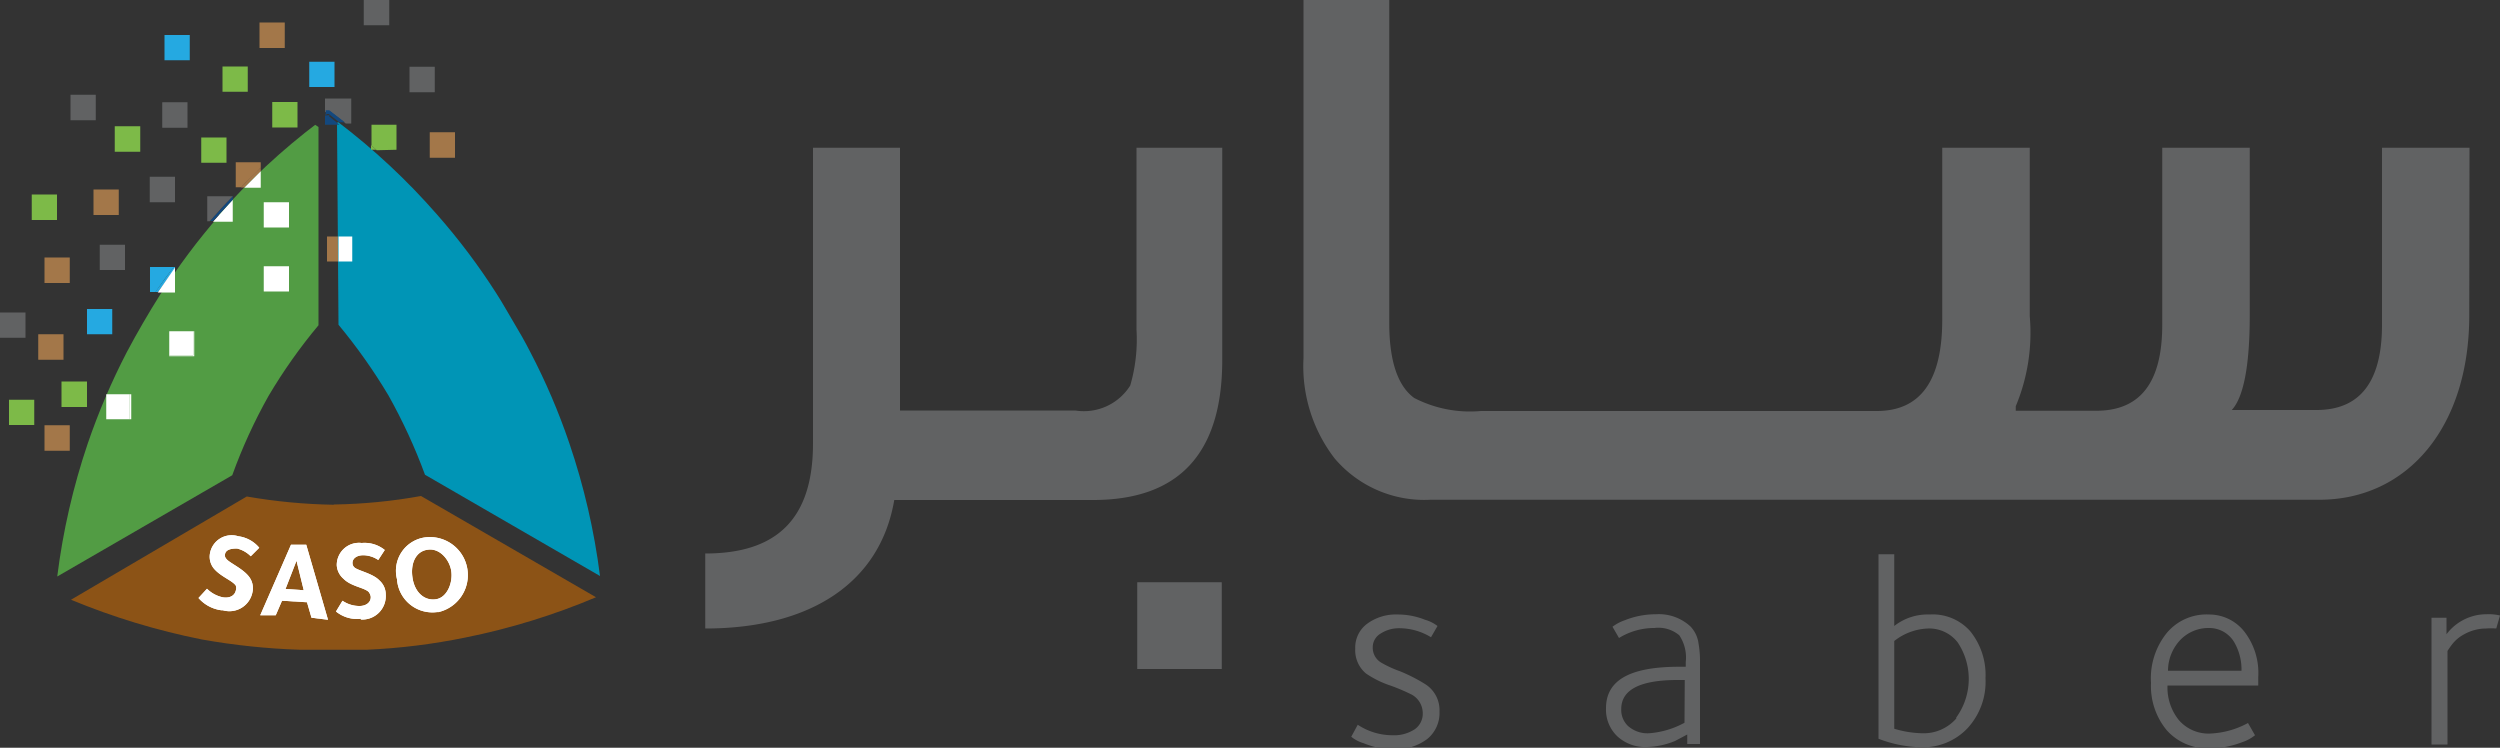
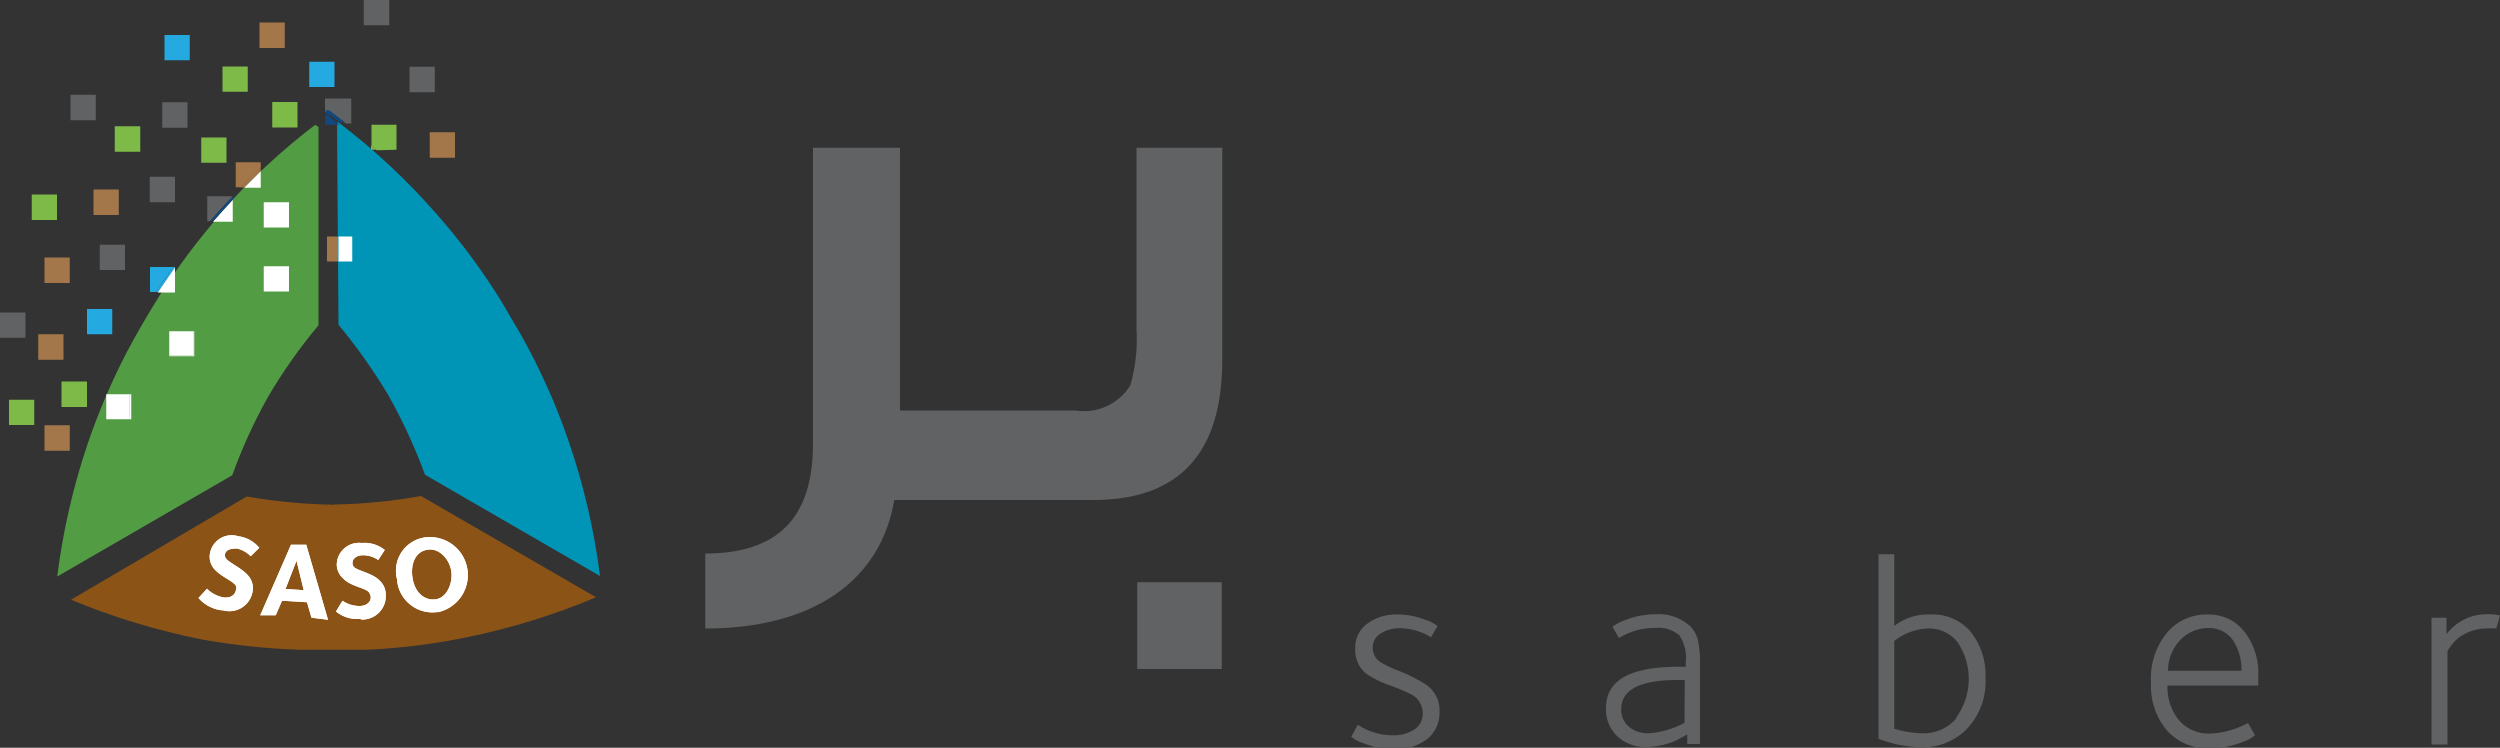
<svg xmlns="http://www.w3.org/2000/svg" id="Layer_1" data-name="Layer 1" viewBox="0 0 100 29.91">
  <rect x="0" y="0" width="100" height="29.91" fill="#333333" stroke="none" />
  <defs>
    <style>.cls-1{fill:none;}.cls-2{fill:#616263;}.cls-3{fill:#a37749;}.cls-4{fill:#fff;}.cls-5{clip-path:url(#clip-path);}.cls-6{fill:#529c44;}.cls-7{clip-path:url(#clip-path-2);}.cls-8{fill:#0095b6;}.cls-9{fill:#7dba48;}.cls-10{fill:#25a9e1;}.cls-11{fill:#13487e;}.cls-12{clip-path:url(#clip-path-3);}.cls-13{fill:#8c5316;}</style>
    <clipPath id="clip-path" transform="translate(-1 -1.01)">
      <path class="cls-1" d="M9.79,9.61a26.33,26.33,0,0,0-2.38,3.18q-.36.57-.69,1.14c-.22.38-.44.77-.65,1.17a26.7,26.7,0,0,0-1.56,3.65,27,27,0,0,0-1.22,5.32l7-4.05a21,21,0,0,1,1.45-3.17h0a21.43,21.43,0,0,1,2-2.83V5.9a26.61,26.61,0,0,0-4,3.72" />
    </clipPath>
    <clipPath id="clip-path-2" transform="translate(-1 -1.01)">
      <path class="cls-1" d="M14.54,14a22.4,22.4,0,0,1,2,2.83h0A22.08,22.08,0,0,1,18,20l7,4.05a27,27,0,0,0-1.23-5.32,25.68,25.68,0,0,0-1.57-3.66c-.2-.39-.42-.78-.65-1.16s-.44-.77-.68-1.14a25.64,25.64,0,0,0-2.39-3.18,26.67,26.67,0,0,0-4-3.73Z" />
    </clipPath>
    <clipPath id="clip-path-3" transform="translate(-1 -1.01)">
      <path class="cls-1" d="M14.34,21.2h0a22.52,22.52,0,0,1-3.47-.33L3.84,25a28,28,0,0,0,5.24,1.59A27.48,27.48,0,0,0,13,27c.45,0,.89,0,1.33,0s.89,0,1.34,0a25.23,25.23,0,0,0,3.95-.49,27.18,27.18,0,0,0,5.22-1.61l-7-4.05a21.35,21.35,0,0,1-3.47.34" />
    </clipPath>
  </defs>
  <path class="cls-2" d="M58,28.37a6.78,6.78,0,0,0-1-.51,4.35,4.35,0,0,1-.76-.35.69.69,0,0,1-.33-.61.63.63,0,0,1,.32-.55,1.35,1.35,0,0,1,.78-.21,2.42,2.42,0,0,1,1.23.36l.26-.45A1.48,1.48,0,0,0,58,25.8a2.93,2.93,0,0,0-1.09-.21,1.94,1.94,0,0,0-1.21.36,1.18,1.18,0,0,0-.49,1,1.21,1.21,0,0,0,.43,1,3.91,3.91,0,0,0,1,.49,7.86,7.86,0,0,1,.84.36.85.85,0,0,1,.43.73.76.76,0,0,1-.32.65,1.51,1.51,0,0,1-.9.24,2.52,2.52,0,0,1-1.38-.42l-.26.48a1.41,1.41,0,0,0,.5.26,3.1,3.1,0,0,0,1.2.24,2.09,2.09,0,0,0,1.34-.41,1.34,1.34,0,0,0,.49-1.1A1.23,1.23,0,0,0,58,28.37Z" transform="translate(-1 -1.01)" />
  <path class="cls-2" d="M68.62,26.07a1.86,1.86,0,0,0-1.38-.49,3.35,3.35,0,0,0-1.25.24,1.77,1.77,0,0,0-.49.26l.26.45a2.68,2.68,0,0,1,1.41-.4,1.3,1.3,0,0,1,1,.29,1.59,1.59,0,0,1,.26,1.07v.19h-.26c-2,0-2.93.55-2.93,1.66a1.47,1.47,0,0,0,.45,1.12,1.64,1.64,0,0,0,1.18.43A3.13,3.13,0,0,0,68,30.65l.49-.26v.38H69V27.53a4.14,4.14,0,0,0-.06-.79A1.21,1.21,0,0,0,68.62,26.07Zm-.24,3.85a3.49,3.49,0,0,1-1.41.42,1.17,1.17,0,0,1-.86-.3.89.89,0,0,1-.26-.67c0-.77.75-1.16,2.25-1.16h.29Z" transform="translate(-1 -1.01)" />
  <path class="cls-2" d="M78.19,25.59a2.16,2.16,0,0,0-1.42.46V23.18h-.63v7.38a5,5,0,0,0,1.71.34,2.45,2.45,0,0,0,1.85-.76,2.74,2.74,0,0,0,.72-2,2.78,2.78,0,0,0-.61-1.88A2,2,0,0,0,78.19,25.59Zm1.06,4.16a1.73,1.73,0,0,1-1.38.59,4.15,4.15,0,0,1-1.1-.18V26.65a2.31,2.31,0,0,1,1.35-.5,1.44,1.44,0,0,1,1.19.56,2.63,2.63,0,0,1-.06,3Z" transform="translate(-1 -1.01)" />
  <path class="cls-2" d="M89.36,25.59a2.07,2.07,0,0,0-1.69.74,2.89,2.89,0,0,0-.63,2,2.77,2.77,0,0,0,.63,1.89,2.17,2.17,0,0,0,1.72.72,3.56,3.56,0,0,0,1.29-.24,1.63,1.63,0,0,0,.52-.28l-.28-.49a3.46,3.46,0,0,1-1.47.42,1.57,1.57,0,0,1-1.29-.53,2.07,2.07,0,0,1-.46-1.39h3.63v-.34a2.7,2.7,0,0,0-.56-1.82A1.79,1.79,0,0,0,89.36,25.59Zm-1.64,2.25a1.8,1.8,0,0,1,.51-1.25,1.56,1.56,0,0,1,1.14-.46,1.16,1.16,0,0,1,1,.57,2.18,2.18,0,0,1,.29,1.14Z" transform="translate(-1 -1.01)" />
  <path class="cls-2" d="M100.47,25.58a2,2,0,0,0-1.61.8v-.66h-.6v5.07h.64V27.05a3.1,3.1,0,0,1,.18-.26,1.49,1.49,0,0,1,.49-.41,1.8,1.8,0,0,1,.87-.23,2.73,2.73,0,0,1,.41,0l.15-.52A1.89,1.89,0,0,0,100.47,25.58Z" transform="translate(-1 -1.01)" />
  <path class="cls-2" d="M46.46,14.2a6.6,6.6,0,0,1-.25,2.23,2.19,2.19,0,0,1-2.2,1H37V6.92H33.52V18.75c0,3-1.43,4.4-4.31,4.4v3c4.21,0,7-1.83,7.56-5.14h7.95c3.44,0,5.17-1.86,5.17-5.6V6.92H46.46Z" transform="translate(-1 -1.01)" />
  <rect class="cls-2" x="45.49" y="23.29" width="3.38" height="3.47" />
-   <path class="cls-2" d="M99.78,6.92h-3.5V14q0,3.41-2.62,3.41H90.27c.47-.5.72-1.77.72-3.78V6.92h-3.5V14c0,2.3-.87,3.44-2.64,3.44H81.63v-.18a7.61,7.61,0,0,0,.56-3.6V6.92h-3.5v6.87c0,2.45-.87,3.66-2.62,3.66H60.24a4.87,4.87,0,0,1-2.67-.52c-.65-.47-1-1.46-1-3V1H53.14V15.34a6.05,6.05,0,0,0,1.24,4A4.7,4.7,0,0,0,58.22,21H93.77c3.53,0,6-2.91,6-7.37Z" transform="translate(-1 -1.01)" />
  <polygon class="cls-3" points="13.1 9.46 13.08 9.46 13.08 10.46 14.09 10.46 14.09 10.38 14.09 9.46 13.1 9.46" />
  <rect class="cls-4" x="13.54" y="9.46" width="0.55" height="1" />
  <rect class="cls-4" x="13.54" y="9.46" width="0.55" height="1" />
  <g class="cls-5">
    <polygon class="cls-6" points="0 22.43 5.42 0.28 20.76 10.34 10.35 29.88 0 22.43" />
  </g>
  <g class="cls-7">
    <rect class="cls-8" x="10.82" y="4.48" width="17.95" height="21" transform="translate(-5.76 10.34) rotate(-28.7)" />
  </g>
  <polygon class="cls-4" points="10.56 10.72 11.56 10.72 11.56 11.66 11.56 11.66 11.56 10.65 10.55 10.65 10.55 11.66 10.56 11.66 10.56 10.72" />
  <rect class="cls-9" x="8.9" y="2.66" width="1.01" height="1.01" />
  <path class="cls-3" d="M11.43,7.86V7.72c-.27.25-.53.51-.79.79h.13C11,8.28,11.21,8.07,11.43,7.86Z" transform="translate(-1 -1.01)" />
  <path class="cls-4" d="M10.77,8.52h.66V7.86Z" transform="translate(-1 -1.01)" />
  <rect class="cls-9" x="8.05" y="5.5" width="1.01" height="1.01" />
  <path class="cls-2" d="M14.07,5.47l.07,0h0l.07,0h0l.62.48h.22v-1H14V5.5Z" transform="translate(-1 -1.01)" />
  <rect class="cls-9" x="4.59" y="5.05" width="1.02" height="1.02" />
  <path class="cls-10" d="M7,11.69v1h.22c.24-.35.49-.69.73-1Z" transform="translate(-1 -1.01)" />
  <path class="cls-10" d="M8,11.75v-.06H7.94c-.24.33-.49.67-.73,1h.11Z" transform="translate(-1 -1.01)" />
  <path class="cls-4" d="M8,12.71v-1l-.69,1Z" transform="translate(-1 -1.01)" />
  <rect class="cls-10" x="3.48" y="12.36" width="1.01" height="1.01" />
  <rect class="cls-9" x="1.27" y="7.78" width="1.01" height="1.02" />
  <path class="cls-3" d="M11.43,7.72V7.5h-1v1h.22C10.9,8.23,11.17,8,11.43,7.72Z" transform="translate(-1 -1.01)" />
  <rect class="cls-2" x="14.55" width="1.02" height="1.01" />
  <rect class="cls-2" x="2.82" y="3.79" width="1.01" height="1.02" />
  <path class="cls-11" d="M14,5.63h0l.08-.06h0l.07,0h0l.42.33h.22l-.62-.48h0l-.07,0h0l-.07,0h0l0,0v.14Z" transform="translate(-1 -1.01)" />
  <path class="cls-11" d="M14.19,5.62l-.07,0h0L14,5.63h0V6h.58l-.42-.34Z" transform="translate(-1 -1.01)" />
  <rect class="cls-2" x="3.99" y="9.79" width="1.01" height="1.01" />
  <rect class="cls-2" x="5.99" y="7.07" width="1.01" height="1.02" />
  <rect class="cls-2" y="12.5" width="1.02" height="1.01" />
  <rect class="cls-2" x="16.38" y="2.67" width="1.01" height="1.02" />
  <rect class="cls-3" x="17.19" y="5.29" width="1.01" height="1.02" />
  <rect class="cls-3" x="10.38" y="0.9" width="1.01" height="1.02" />
  <rect class="cls-3" x="3.74" y="7.58" width="1.01" height="1.02" />
  <rect class="cls-3" x="1.78" y="10.3" width="1.01" height="1.02" />
  <rect class="cls-3" x="1.53" y="13.37" width="1.01" height="1.02" />
  <rect class="cls-3" x="1.78" y="17.01" width="1.01" height="1.02" />
  <path class="cls-9" d="M15.84,7Z" transform="translate(-1 -1.01)" />
  <path class="cls-9" d="M15.86,7h.19l-.21-.19V7Z" transform="translate(-1 -1.01)" />
  <path class="cls-9" d="M16.86,7V6h-1v.83l.21.19Z" transform="translate(-1 -1.01)" />
  <rect class="cls-10" x="12.37" y="2.47" width="1.01" height="1.01" />
  <rect class="cls-10" x="6.58" y="1.4" width="1.01" height="1.01" />
  <rect class="cls-9" x="10.89" y="4.08" width="1.01" height="1.02" />
  <path class="cls-4" d="M10.31,9.88V9l-.79.88Z" transform="translate(-1 -1.01)" />
  <path class="cls-11" d="M10.31,9V8.85h0c-.3.32-.6.66-.91,1h.12Z" transform="translate(-1 -1.01)" />
  <path class="cls-2" d="M9.29,8.86v1h.1c.31-.36.62-.7.92-1Z" transform="translate(-1 -1.01)" />
  <rect class="cls-2" x="6.49" y="4.09" width="1.01" height="1.02" />
  <path class="cls-11" d="M6.34,15.7v-.06h0Z" transform="translate(-1 -1.01)" />
  <rect class="cls-9" x="0.36" y="15.99" width="1.01" height="1.01" />
  <rect class="cls-9" x="2.46" y="15.26" width="1.02" height="1.02" />
  <rect class="cls-4" x="10.55" y="8.09" width="1.01" height="1.01" />
  <polygon class="cls-4" points="5.17 16.77 4.25 16.77 4.25 16.77 5.25 16.77 5.25 15.77 5.17 15.77 5.17 16.77" />
  <rect class="cls-4" x="4.25" y="15.77" width="0.92" height="1" />
  <polygon class="cls-4" points="7.73 14.22 6.77 14.22 6.77 14.25 7.77 14.25 7.77 13.25 7.73 13.25 7.73 14.22" />
  <rect class="cls-4" x="6.77" y="13.25" width="0.96" height="0.97" />
  <rect class="cls-4" x="10.56" y="10.72" width="1" height="0.94" />
  <g class="cls-12">
    <rect class="cls-13" x="11.18" y="13.42" width="6.32" height="21.07" transform="translate(-10.71 37.12) rotate(-89.6)" />
  </g>
  <path class="cls-4" d="M9.85,25.42a1.47,1.47,0,0,1-.91-.49l.34-.37a1.27,1.27,0,0,0,.62.34c.28.05.48-.06.53-.26a.31.31,0,0,0,0-.21c-.15-.21-.64-.37-.9-.71a.75.75,0,0,1-.13-.58.88.88,0,0,1,1.13-.68,1.31,1.31,0,0,1,.84.46l-.34.34a1.16,1.16,0,0,0-.55-.31c-.25,0-.45.05-.48.23a.2.2,0,0,0,.05.18c.11.16.67.39.92.73a.75.75,0,0,1,.13.6.94.94,0,0,1-1.19.73" transform="translate(-1 -1.01)" />
  <path class="cls-4" d="M12.86,23.44l-.44,1.13.73.05Zm.6,2.28-.18-.62-1-.06-.25.58-.62,0,1.23-2.82.61,0,.87,3Z" transform="translate(-1 -1.01)" />
  <path class="cls-4" d="M15.44,25.76a1.33,1.33,0,0,1-1-.29l.26-.43a1.19,1.19,0,0,0,.68.21c.28,0,.46-.16.45-.37a.4.4,0,0,0-.09-.2c-.19-.17-.71-.22-1-.52a.77.77,0,0,1-.27-.54.89.89,0,0,1,1-.89,1.28,1.28,0,0,1,.92.28l-.26.4a1.09,1.09,0,0,0-.6-.19c-.27,0-.44.14-.43.32a.23.23,0,0,0,.08.17c.15.13.74.24,1,.52a.75.75,0,0,1,.25.56.94.94,0,0,1-1,1" transform="translate(-1 -1.01)" />
  <path class="cls-4" d="M18.1,23c-.45.06-.69.52-.6,1.12s.49.93.94.86.68-.67.61-1.13-.47-.93-.95-.85m.41,2.49a1.42,1.42,0,0,1-1.63-1.31,1.35,1.35,0,0,1,1.17-1.68,1.52,1.52,0,0,1,.46,3" transform="translate(-1 -1.01)" />
  <path class="cls-4" d="M9.85,25.42a1.47,1.47,0,0,1-.91-.49l.34-.37a1.27,1.27,0,0,0,.62.34c.28.05.48-.06.53-.26a.31.31,0,0,0,0-.21c-.15-.21-.64-.37-.9-.71a.75.75,0,0,1-.13-.58.88.88,0,0,1,1.13-.68,1.31,1.31,0,0,1,.84.46l-.34.34a1.16,1.16,0,0,0-.55-.31c-.25,0-.45.05-.48.23a.2.2,0,0,0,.05.18c.11.16.67.39.92.73a.75.75,0,0,1,.13.6.94.94,0,0,1-1.19.73" transform="translate(-1 -1.01)" />
  <path class="cls-4" d="M12.86,23.44l-.44,1.13.73.05Zm.6,2.28-.18-.62-1-.06-.25.58-.62,0,1.23-2.82.61,0,.87,3Z" transform="translate(-1 -1.01)" />
  <path class="cls-4" d="M15.44,25.76a1.33,1.33,0,0,1-1-.29l.26-.43a1.19,1.19,0,0,0,.68.21c.28,0,.46-.16.45-.37a.4.4,0,0,0-.09-.2c-.19-.17-.71-.22-1-.52a.77.77,0,0,1-.27-.54.89.89,0,0,1,1-.89,1.28,1.28,0,0,1,.92.28l-.26.4a1.09,1.09,0,0,0-.6-.19c-.27,0-.44.14-.43.32a.23.23,0,0,0,.08.17c.15.13.74.24,1,.52a.75.75,0,0,1,.25.56.94.94,0,0,1-1,1" transform="translate(-1 -1.01)" />
  <path class="cls-4" d="M18.1,23c-.45.06-.69.52-.6,1.12s.49.93.94.86.68-.67.61-1.13-.47-.93-.95-.85m.41,2.49a1.42,1.42,0,0,1-1.63-1.31,1.35,1.35,0,0,1,1.17-1.68,1.52,1.52,0,0,1,.46,3" transform="translate(-1 -1.01)" />
  <rect class="cls-4" x="13.54" y="9.46" width="0.55" height="1" />
</svg>